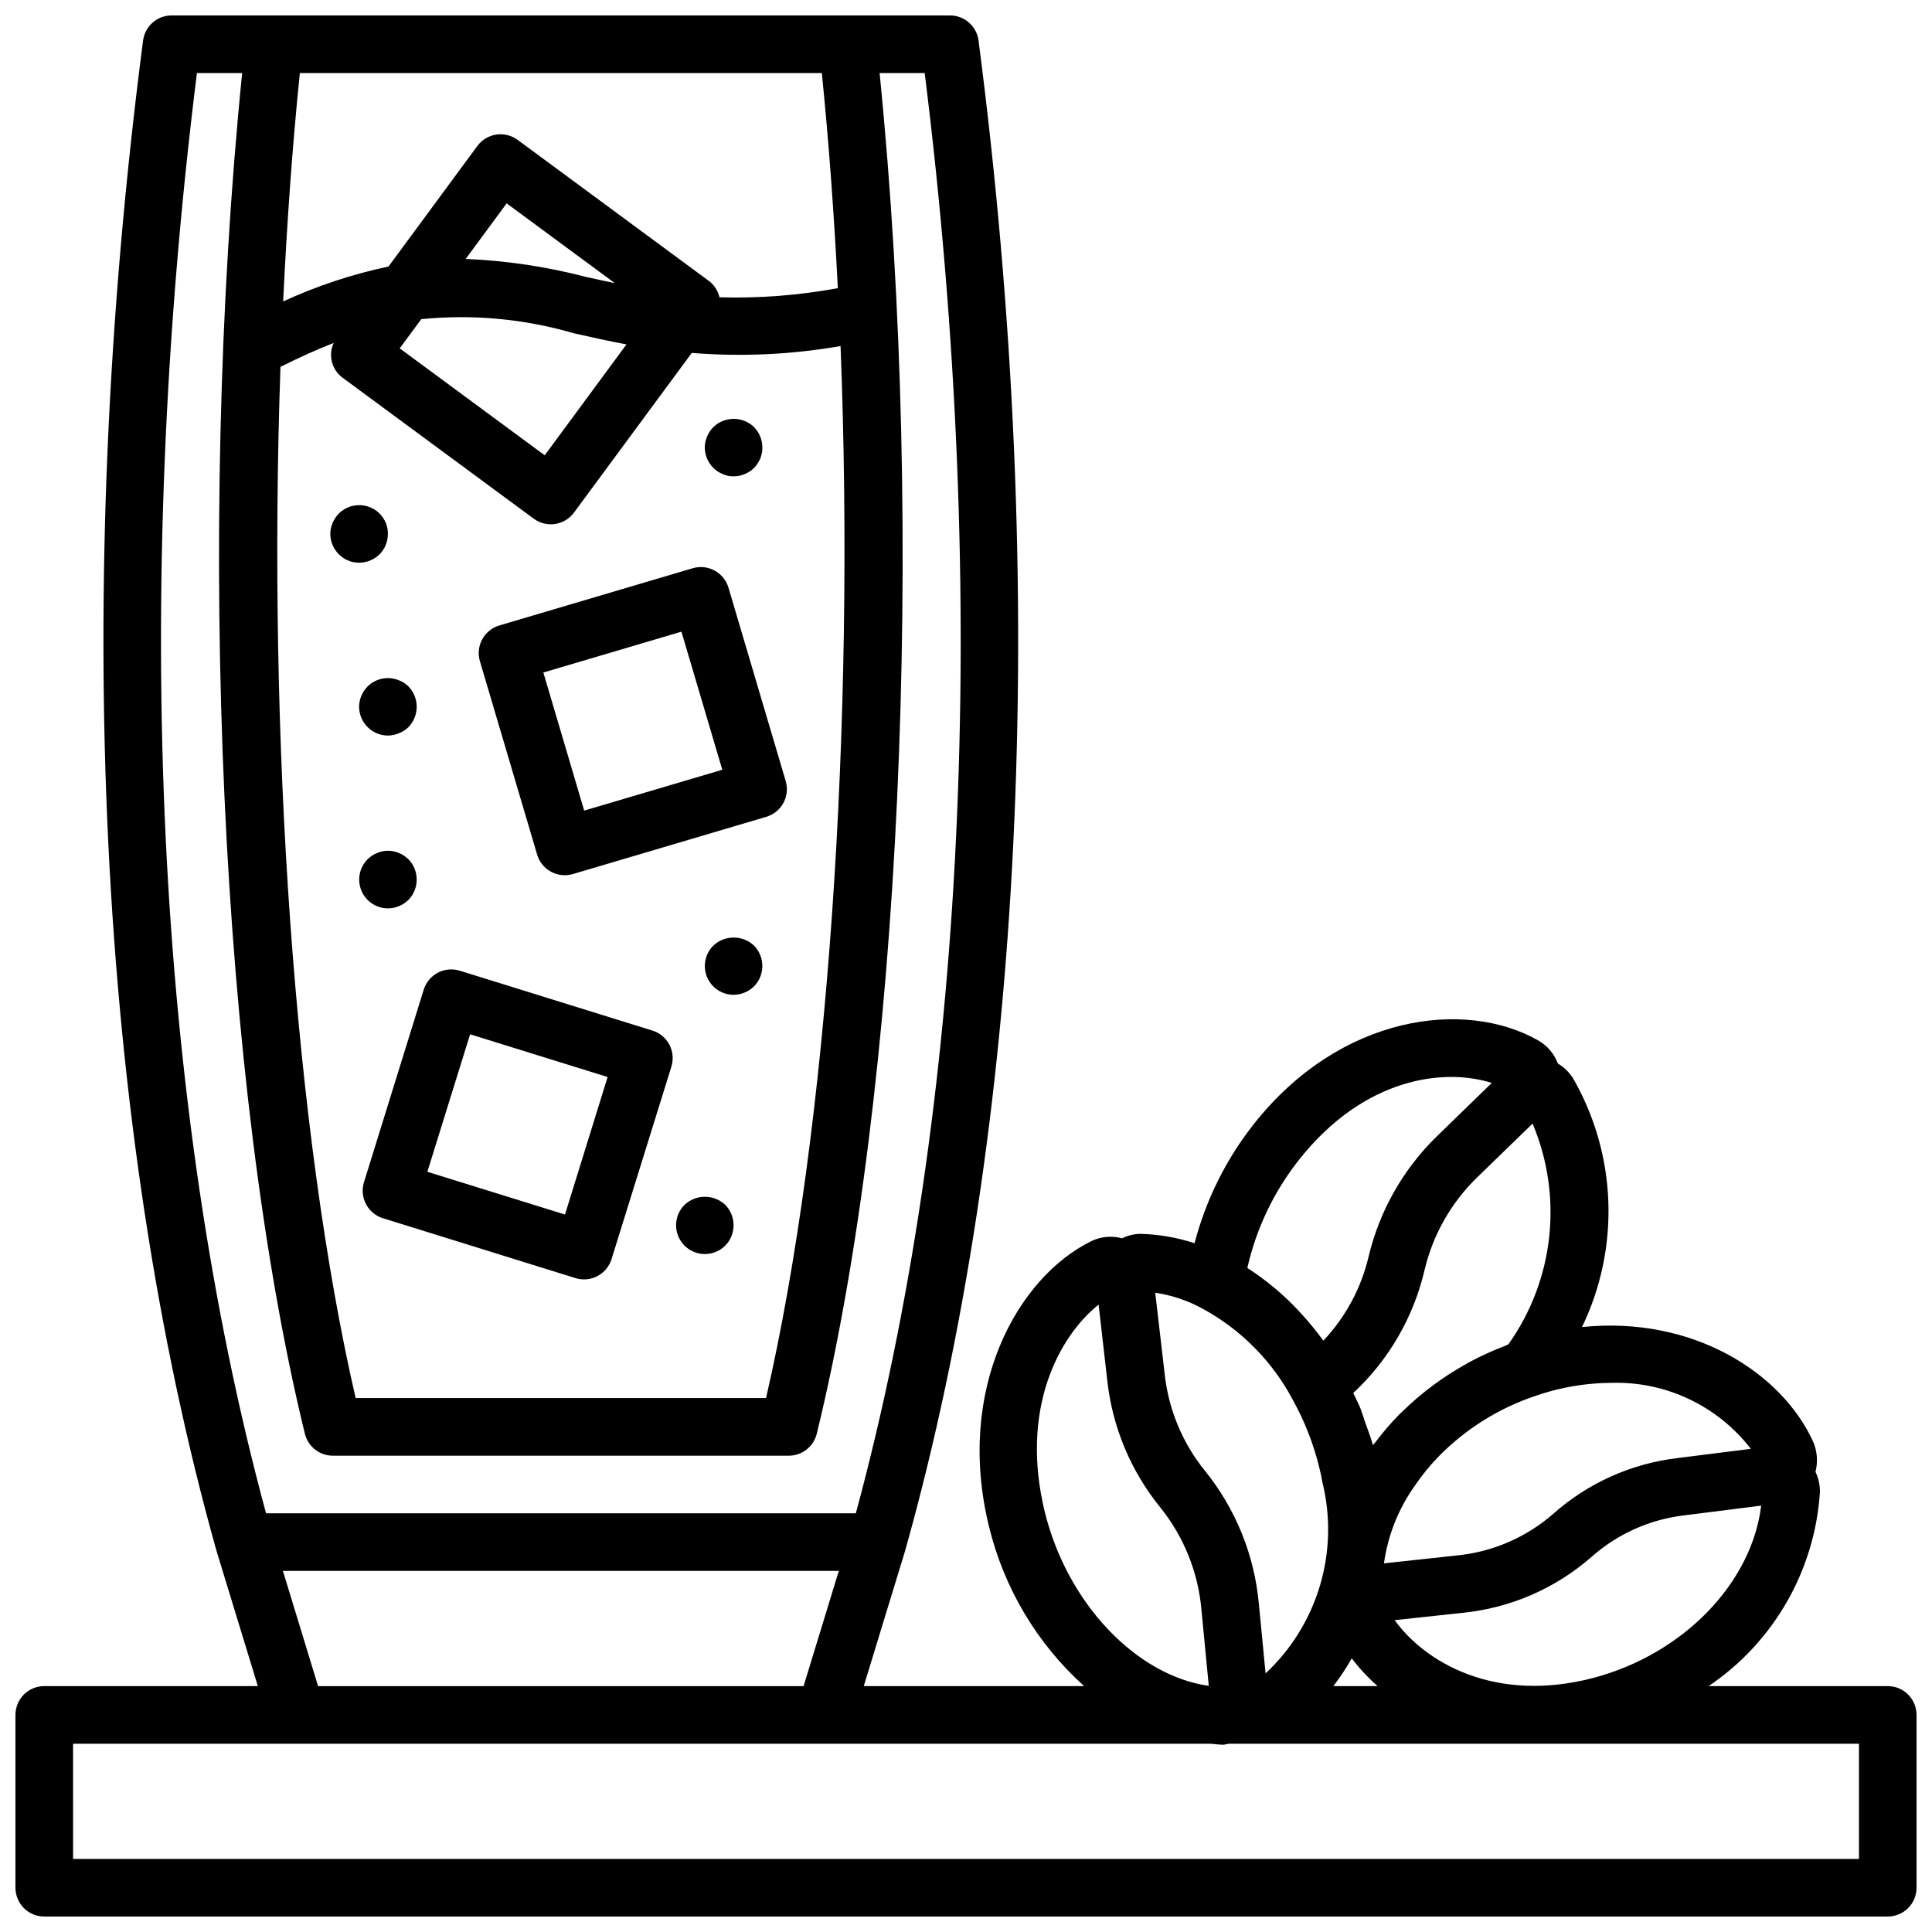
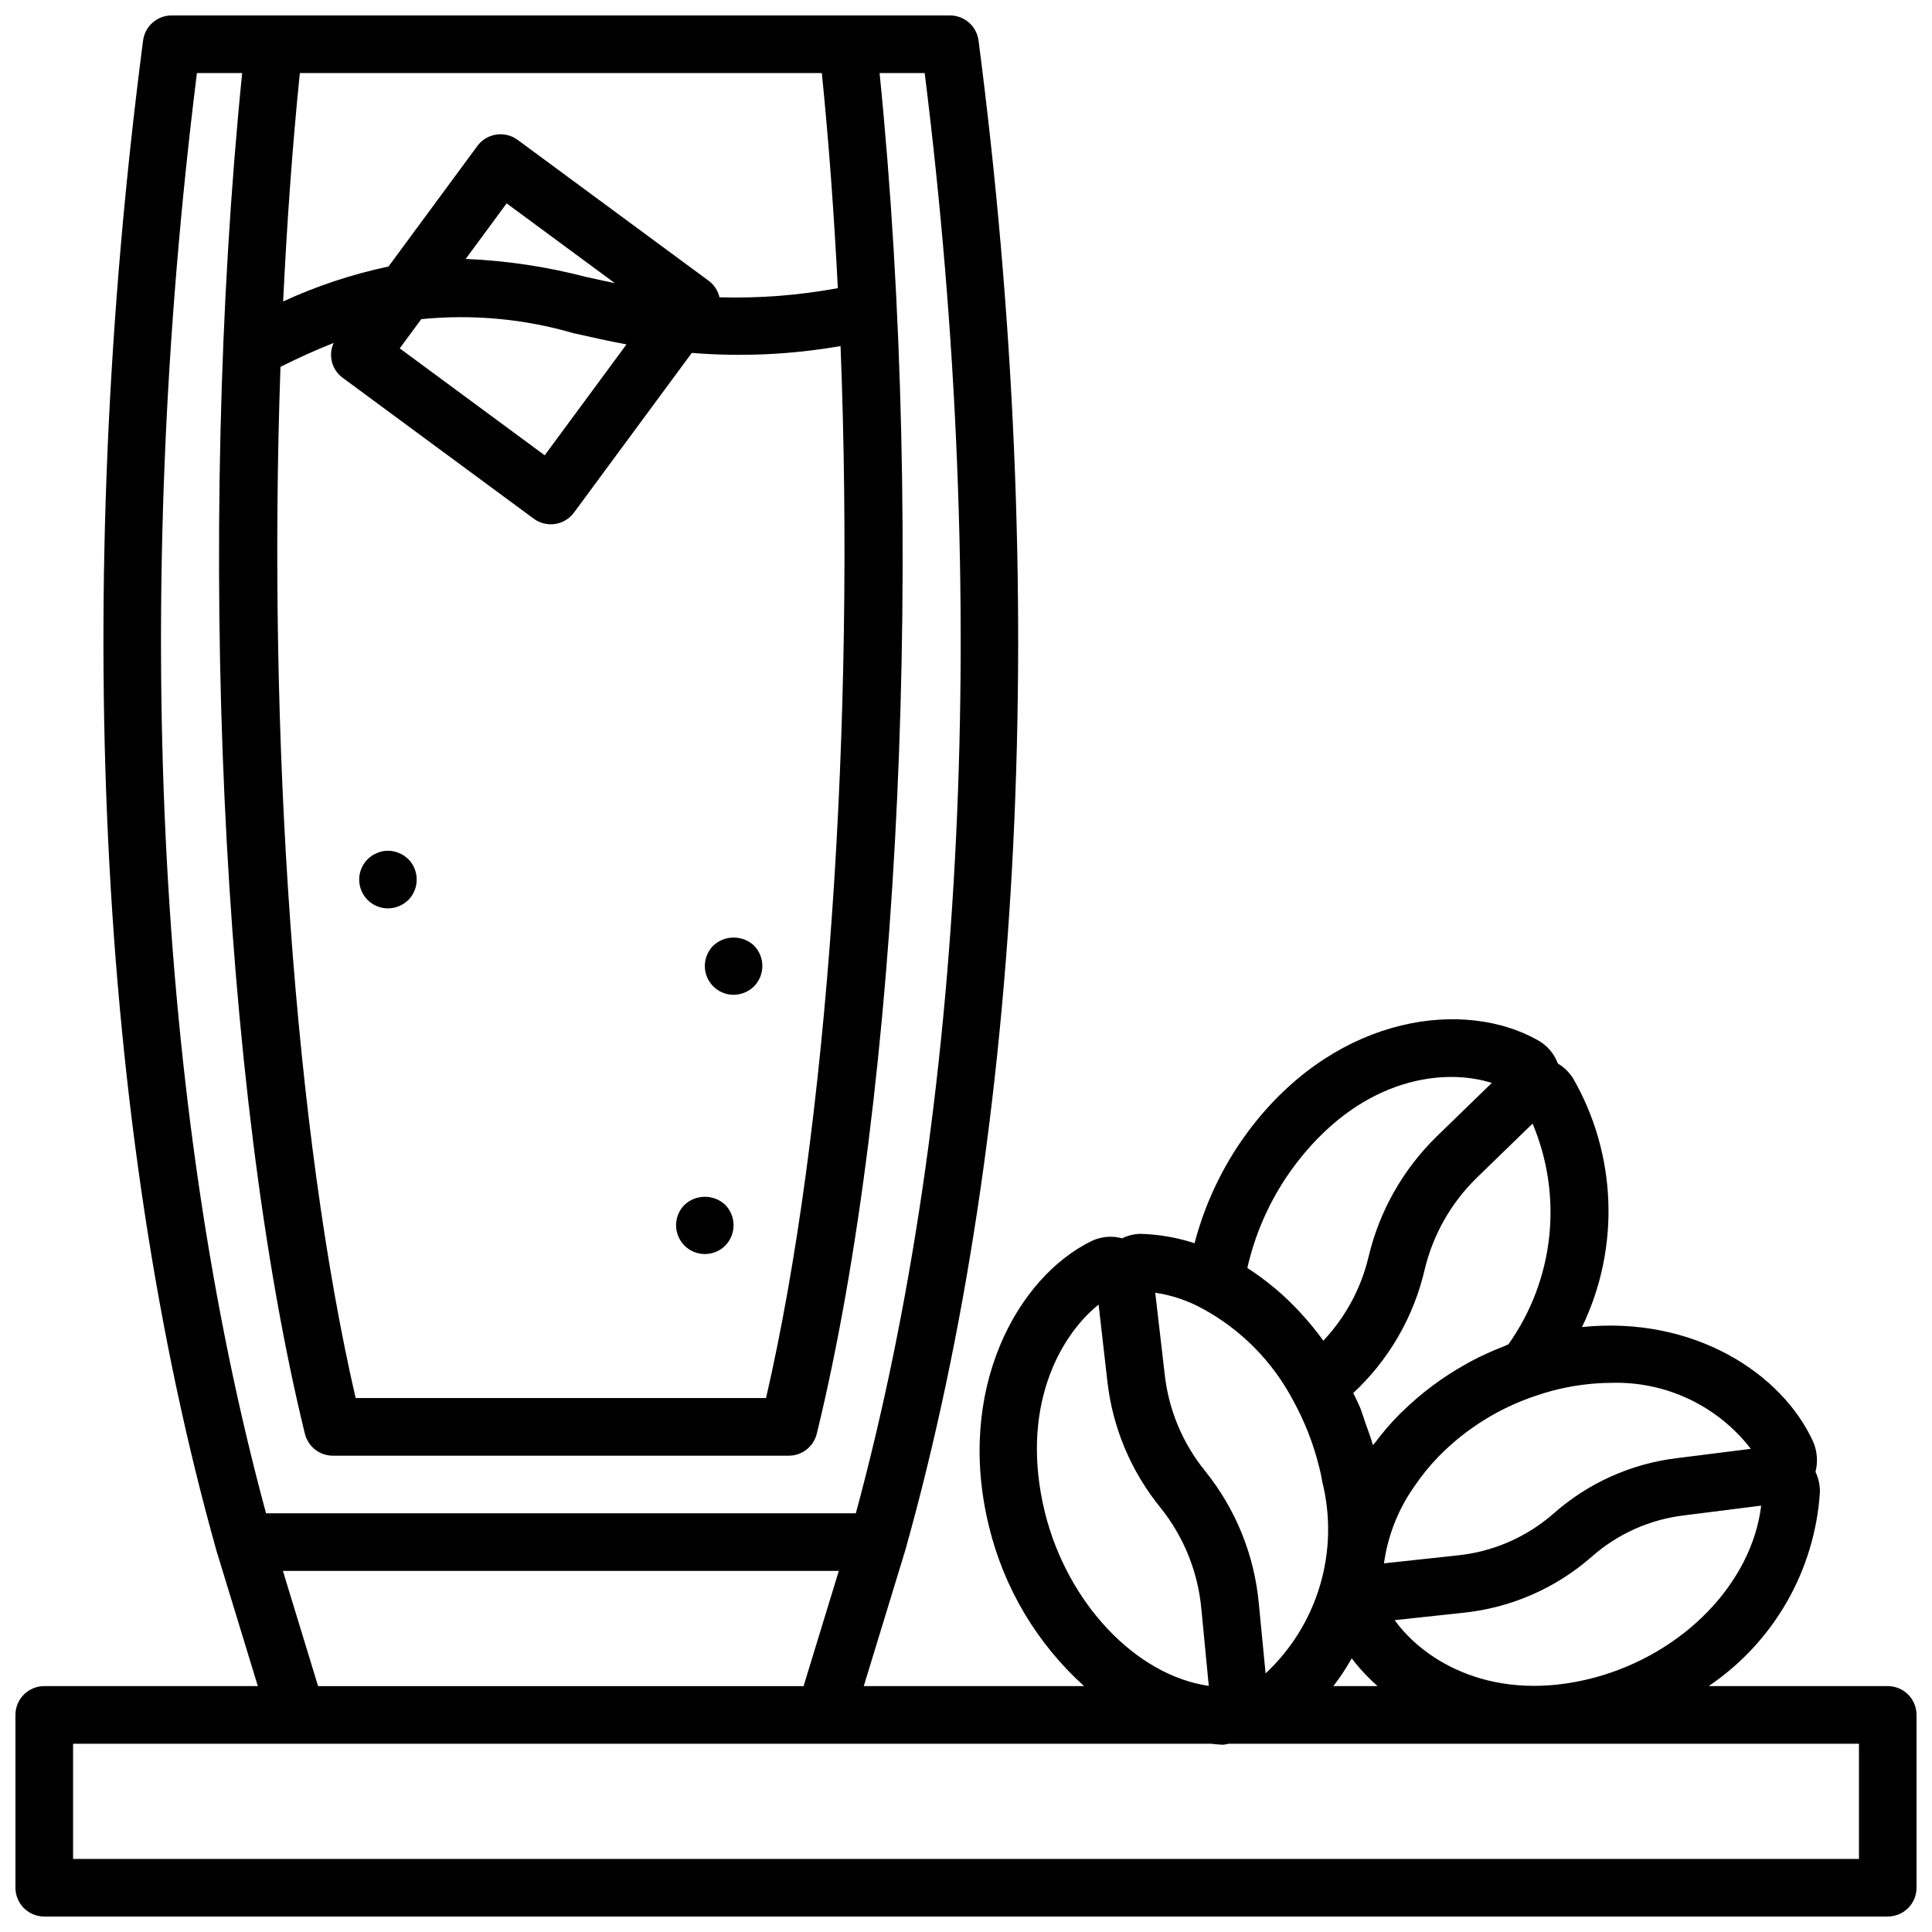
<svg xmlns="http://www.w3.org/2000/svg" width="800px" height="800px" version="1.1" viewBox="144 144 512 512">
  <defs>
    <clipPath id="a">
      <path d="m148.09 148.09h503.81v503.81h-503.81z" />
    </clipPath>
  </defs>
  <g clip-path="url(#a)">
    <path d="m155.73 651.9h488.54c2.023 0 3.965-0.805 5.398-2.234 1.43-1.434 2.234-3.375 2.234-5.398v-45.801c0-2.023-0.805-3.965-2.234-5.398-1.434-1.43-3.375-2.234-5.398-2.234h-47.465c17.277-11.66 28.172-30.672 29.496-51.473v-0.168c-0.012-1.781-0.414-3.543-1.176-5.152 0.684-2.656 0.465-5.461-0.625-7.977-8.25-18.16-31.73-33.418-61.25-30.383 10.172-21.078 9.246-45.828-2.469-66.09-0.129-0.184-0.258-0.375-0.406-0.551h0.004c-0.945-1.297-2.144-2.387-3.527-3.207-0.98-2.613-2.856-4.797-5.297-6.16-19.328-10.93-52.289-6.871-75.273 22.199-7.359 9.332-12.711 20.09-15.711 31.59-4.644-1.516-9.484-2.352-14.367-2.484-1.68 0.035-3.332 0.441-4.84 1.184-2.691-0.738-5.562-0.484-8.082 0.719-19.793 9.672-36.055 39.434-27.207 75.57 3.945 16.348 12.734 31.121 25.223 42.383h-58.391l10.984-35.938v-0.078l0.047-0.09c31.473-112.25 38.352-254.3 19.383-400-0.5-3.801-3.738-6.641-7.574-6.641h-206.26c-3.836 0-7.074 2.844-7.57 6.648-18.969 145.68-12.09 287.73 19.383 399.99l0.047 0.09v0.078l10.98 35.938h-56.602c-4.215 0-7.633 3.418-7.633 7.633v45.801c0 2.023 0.805 3.965 2.234 5.398 1.434 1.43 3.375 2.234 5.398 2.234zm294.42-165.32c4.402 0.66 8.652 2.098 12.555 4.234 10.23 5.566 18.582 14.035 24 24.344 3.047 5.527 5.356 11.43 6.871 17.559 0.344 1.297 0.609 2.594 0.848 3.984 2.246 9.035 2.039 18.504-0.602 27.43-2.644 8.93-7.625 16.984-14.43 23.34l-0.145-1.527-1.641-16.945c-1.172-12.875-6.129-25.113-14.246-35.176-5.996-7.387-9.723-16.359-10.723-25.824zm100-44.816h-0.004c8.148 19.293 5.723 41.43-6.41 58.504-0.32 0.113-0.602 0.297-0.922 0.418h-0.004c-3.156 1.203-6.238 2.606-9.219 4.191-0.359 0.199-0.703 0.414-1.062 0.609-6.148 3.41-11.812 7.625-16.84 12.535-0.281 0.281-0.582 0.543-0.863 0.824-2.297 2.336-4.434 4.828-6.394 7.449-0.184 0.238-0.418 0.441-0.594 0.688-0.574-2.082-1.344-4.047-2.047-6.047-0.406-1.152-0.762-2.352-1.176-3.473-0.594-1.527-1.328-2.871-1.992-4.297 9.426-8.762 16.016-20.148 18.922-32.688 2.211-9.273 7.012-17.727 13.84-24.379zm-47.938 141.69h-0.004c2.035 2.684 4.34 5.156 6.871 7.383h-11.727c1.809-2.336 3.438-4.805 4.879-7.383zm64.211 5.168c-26.48 6.977-44.961-4.328-52.824-15.266l17.938-1.93v-0.004c12.695-1.25 24.68-6.445 34.266-14.859 6.883-6.086 15.465-9.922 24.59-10.984l20.336-2.566c-2.477 20.441-20.504 39.242-44.312 45.609zm4.582-78.152h-0.004c14.422-0.441 28.176 6.062 36.984 17.488l-19.52 2.457v0.004c-12.188 1.457-23.641 6.602-32.824 14.746-7.191 6.285-16.172 10.152-25.68 11.062l-19.199 2.078 0.004-0.004c1.023-7.402 3.82-14.445 8.152-20.535 1.859-2.746 3.957-5.328 6.266-7.715 7.231-7.398 16.133-12.953 25.953-16.199 1.281-0.434 2.633-0.863 3.969-1.223 5.195-1.402 10.551-2.129 15.934-2.16zm-82.734-59.137c17.398-21.984 38.609-24.305 51.066-20.344l-14.586 14.176c-8.934 8.715-15.203 19.789-18.078 31.934-1.973 8.312-6.098 15.965-11.961 22.184-0.07-0.098-0.152-0.184-0.23-0.281v-0.004c-1.664-2.273-3.445-4.461-5.344-6.547-0.32-0.359-0.641-0.703-0.969-1.055-1.918-2.059-3.957-4.004-6.106-5.824-0.176-0.152-0.352-0.281-0.535-0.426v-0.004c-2.144-1.801-4.406-3.461-6.762-4.977-0.078-0.047-0.137-0.105-0.207-0.152 2.367-10.465 7.051-20.266 13.711-28.68zm-67.367 93.449c-6.727-27.48 3.816-46.703 14.238-55.051l2.289 20.055v-0.004c1.344 12.395 6.254 24.129 14.129 33.789 6.184 7.715 9.949 17.086 10.824 26.938l1.953 20.266c-19.176-2.738-37.426-21.762-43.434-45.992zm-73.898-30.281h-108.76c-16.176-70.176-23.367-174.92-19.918-273.28 4.914-2.457 9.617-4.582 14.098-6.336h0.004c-1.488 3.211-0.535 7.027 2.289 9.16l50.711 37.402c1.629 1.207 3.672 1.715 5.676 1.414 2.004-0.305 3.809-1.391 5.008-3.023l31.215-42.312c13.168 1.062 26.414 0.453 39.426-1.816 3.91 99.961-3.266 207.32-19.746 278.79zm-51.055-282.21c4.535 1.023 9.16 2.062 14.074 2.977l-21.672 29.391-38.422-28.34 5.711-7.742-0.004 0.004c13.551-1.355 27.238-0.098 40.312 3.711zm3.375-14.895c-10.438-2.727-21.137-4.328-31.914-4.777l10.855-14.727 28.68 21.152c-2.551-0.551-5.141-1.082-7.621-1.648zm62.465-54.031c1.871 18.391 3.246 37.535 4.246 57-10.344 1.91-20.855 2.723-31.367 2.422-0.391-1.715-1.371-3.238-2.769-4.309l-50.711-37.402c-1.629-1.207-3.672-1.715-5.676-1.41-2.008 0.301-3.809 1.387-5.012 3.019l-23.547 31.949c-9.625 2.031-18.988 5.133-27.918 9.25 1-20.688 2.434-41.016 4.426-60.52zm-165.6 0h11.984c-12.336 122.39-5.68 269.39 16.617 360.58h0.004c0.832 3.422 3.898 5.828 7.418 5.828h120.83c3.516-0.004 6.578-2.41 7.41-5.828 22.305-91.195 28.953-238.19 16.648-360.58h11.953c17.352 138.93 10.895 273.96-18.25 381.68h-156.3c-29.188-107.71-35.648-242.75-18.32-381.68zm22.781 396.94h147.32l-9.336 30.535h-128.66zm-55.605 45.801h301.45c1.113 0.105 2.223 0.238 3.344 0.266l-0.004 0.004c0.496-0.059 0.984-0.148 1.469-0.27h167.02v30.535h-473.28z" />
  </g>
-   <path d="m327.57 294.59-51.234 15.16c-1.941 0.578-3.574 1.898-4.543 3.68-0.965 1.777-1.184 3.867-0.609 5.809l15.16 51.234v0.004c0.961 3.242 3.938 5.465 7.32 5.465 0.734 0 1.465-0.105 2.168-0.312l51.234-15.16c1.941-0.574 3.578-1.898 4.543-3.676 0.969-1.781 1.188-3.871 0.609-5.812l-15.16-51.234c-0.574-1.945-1.895-3.578-3.676-4.543-1.777-0.969-3.871-1.188-5.812-0.613zm-28.754 64.227-10.824-36.594 36.594-10.824 10.832 36.594z" />
-   <path d="m316.88 417.11-51.031-15.863c-1.934-0.602-4.027-0.41-5.82 0.531-1.789 0.941-3.137 2.559-3.738 4.492l-15.832 51.023c-0.602 1.934-0.41 4.023 0.535 5.816 0.941 1.793 2.555 3.137 4.488 3.738l51.023 15.863c1.934 0.602 4.027 0.41 5.82-0.531 1.789-0.941 3.137-2.559 3.738-4.492l15.863-51.023h-0.004c0.602-1.93 0.41-4.023-0.531-5.816-0.941-1.793-2.555-3.137-4.488-3.738zm-23.152 48.754-36.473-11.328 11.328-36.441 36.441 11.328z" />
-   <path d="m244.58 290.92c1.422-1.445 2.219-3.394 2.211-5.422 0.016-0.992-0.164-1.977-0.531-2.902-0.398-0.938-0.969-1.789-1.68-2.516-1.805-1.789-4.383-2.562-6.871-2.062-0.504 0.07-0.996 0.227-1.449 0.457-0.469 0.152-0.91 0.387-1.301 0.688-0.426 0.242-0.812 0.551-1.145 0.918-1.43 1.445-2.25 3.383-2.289 5.418 0.023 2.039 0.844 3.984 2.289 5.422 0.352 0.34 0.734 0.648 1.145 0.914 0.391 0.305 0.832 0.535 1.301 0.688 0.453 0.23 0.945 0.387 1.449 0.457 0.48 0.09 0.965 0.141 1.449 0.152 2.023-0.016 3.965-0.809 5.422-2.211z" />
-   <path d="m239.16 331.3c0.031 4.203 3.43 7.606 7.633 7.633 1-0.012 1.984-0.219 2.902-0.609 0.945-0.352 1.801-0.898 2.519-1.602 2.953-3.012 2.953-7.832 0-10.84-0.719-0.707-1.574-1.254-2.519-1.605-2.82-1.16-6.062-0.531-8.242 1.605-1.445 1.434-2.269 3.383-2.293 5.418z" />
-   <path d="m331.38 259.7c-0.395 0.918-0.602 1.902-0.613 2.902 0.023 2.035 0.848 3.981 2.293 5.418 0.699 0.688 1.531 1.234 2.441 1.602 0.906 0.43 1.898 0.637 2.898 0.613 1.027 0.02 2.043-0.191 2.981-0.613 0.91-0.367 1.738-0.914 2.441-1.602 0.352-0.344 0.656-0.727 0.914-1.145 0.285-0.441 0.539-0.902 0.766-1.375 0.16-0.445 0.289-0.906 0.383-1.375 0.121-0.496 0.172-1.012 0.152-1.523 0.004-2.031-0.793-3.977-2.215-5.422-0.703-0.688-1.531-1.234-2.441-1.602-1.887-0.766-3.996-0.766-5.879 0-0.91 0.367-1.742 0.914-2.441 1.602-0.723 0.719-1.297 1.574-1.68 2.519z" />
-   <path d="m333.05 394.58c-2.195 2.176-2.859 5.457-1.691 8.312 1.172 2.856 3.945 4.727 7.031 4.742 2.027-0.016 3.965-0.809 5.422-2.215 2.953-3.012 2.953-7.828 0-10.84-3.031-2.824-7.731-2.824-10.762 0z" />
+   <path d="m333.05 394.58c-2.195 2.176-2.859 5.457-1.691 8.312 1.172 2.856 3.945 4.727 7.031 4.742 2.027-0.016 3.965-0.809 5.422-2.215 2.953-3.012 2.953-7.828 0-10.84-3.031-2.824-7.731-2.824-10.762 0" />
  <path d="m325.42 463.28c-1.438 1.426-2.246 3.367-2.254 5.391-0.008 2.027 0.789 3.973 2.219 5.41 2.969 2.992 7.805 3.008 10.801 0.039 2.953-3.012 2.953-7.832 0-10.84-3.031-2.828-7.734-2.828-10.766 0z" />
  <path d="m246.79 384.73c0.512-0.012 1.023-0.062 1.527-0.152 0.98-0.211 1.91-0.598 2.75-1.145 0.383-0.305 0.84-0.609 1.145-0.918v0.004c2.953-3.012 2.953-7.832 0-10.84-0.305-0.305-0.762-0.609-1.145-0.918-0.84-0.543-1.77-0.934-2.75-1.145-1.488-0.312-3.035-0.152-4.426 0.457-0.91 0.371-1.742 0.914-2.441 1.605-2.195 2.172-2.859 5.453-1.691 8.309 1.172 2.859 3.945 4.731 7.031 4.742z" />
</svg>